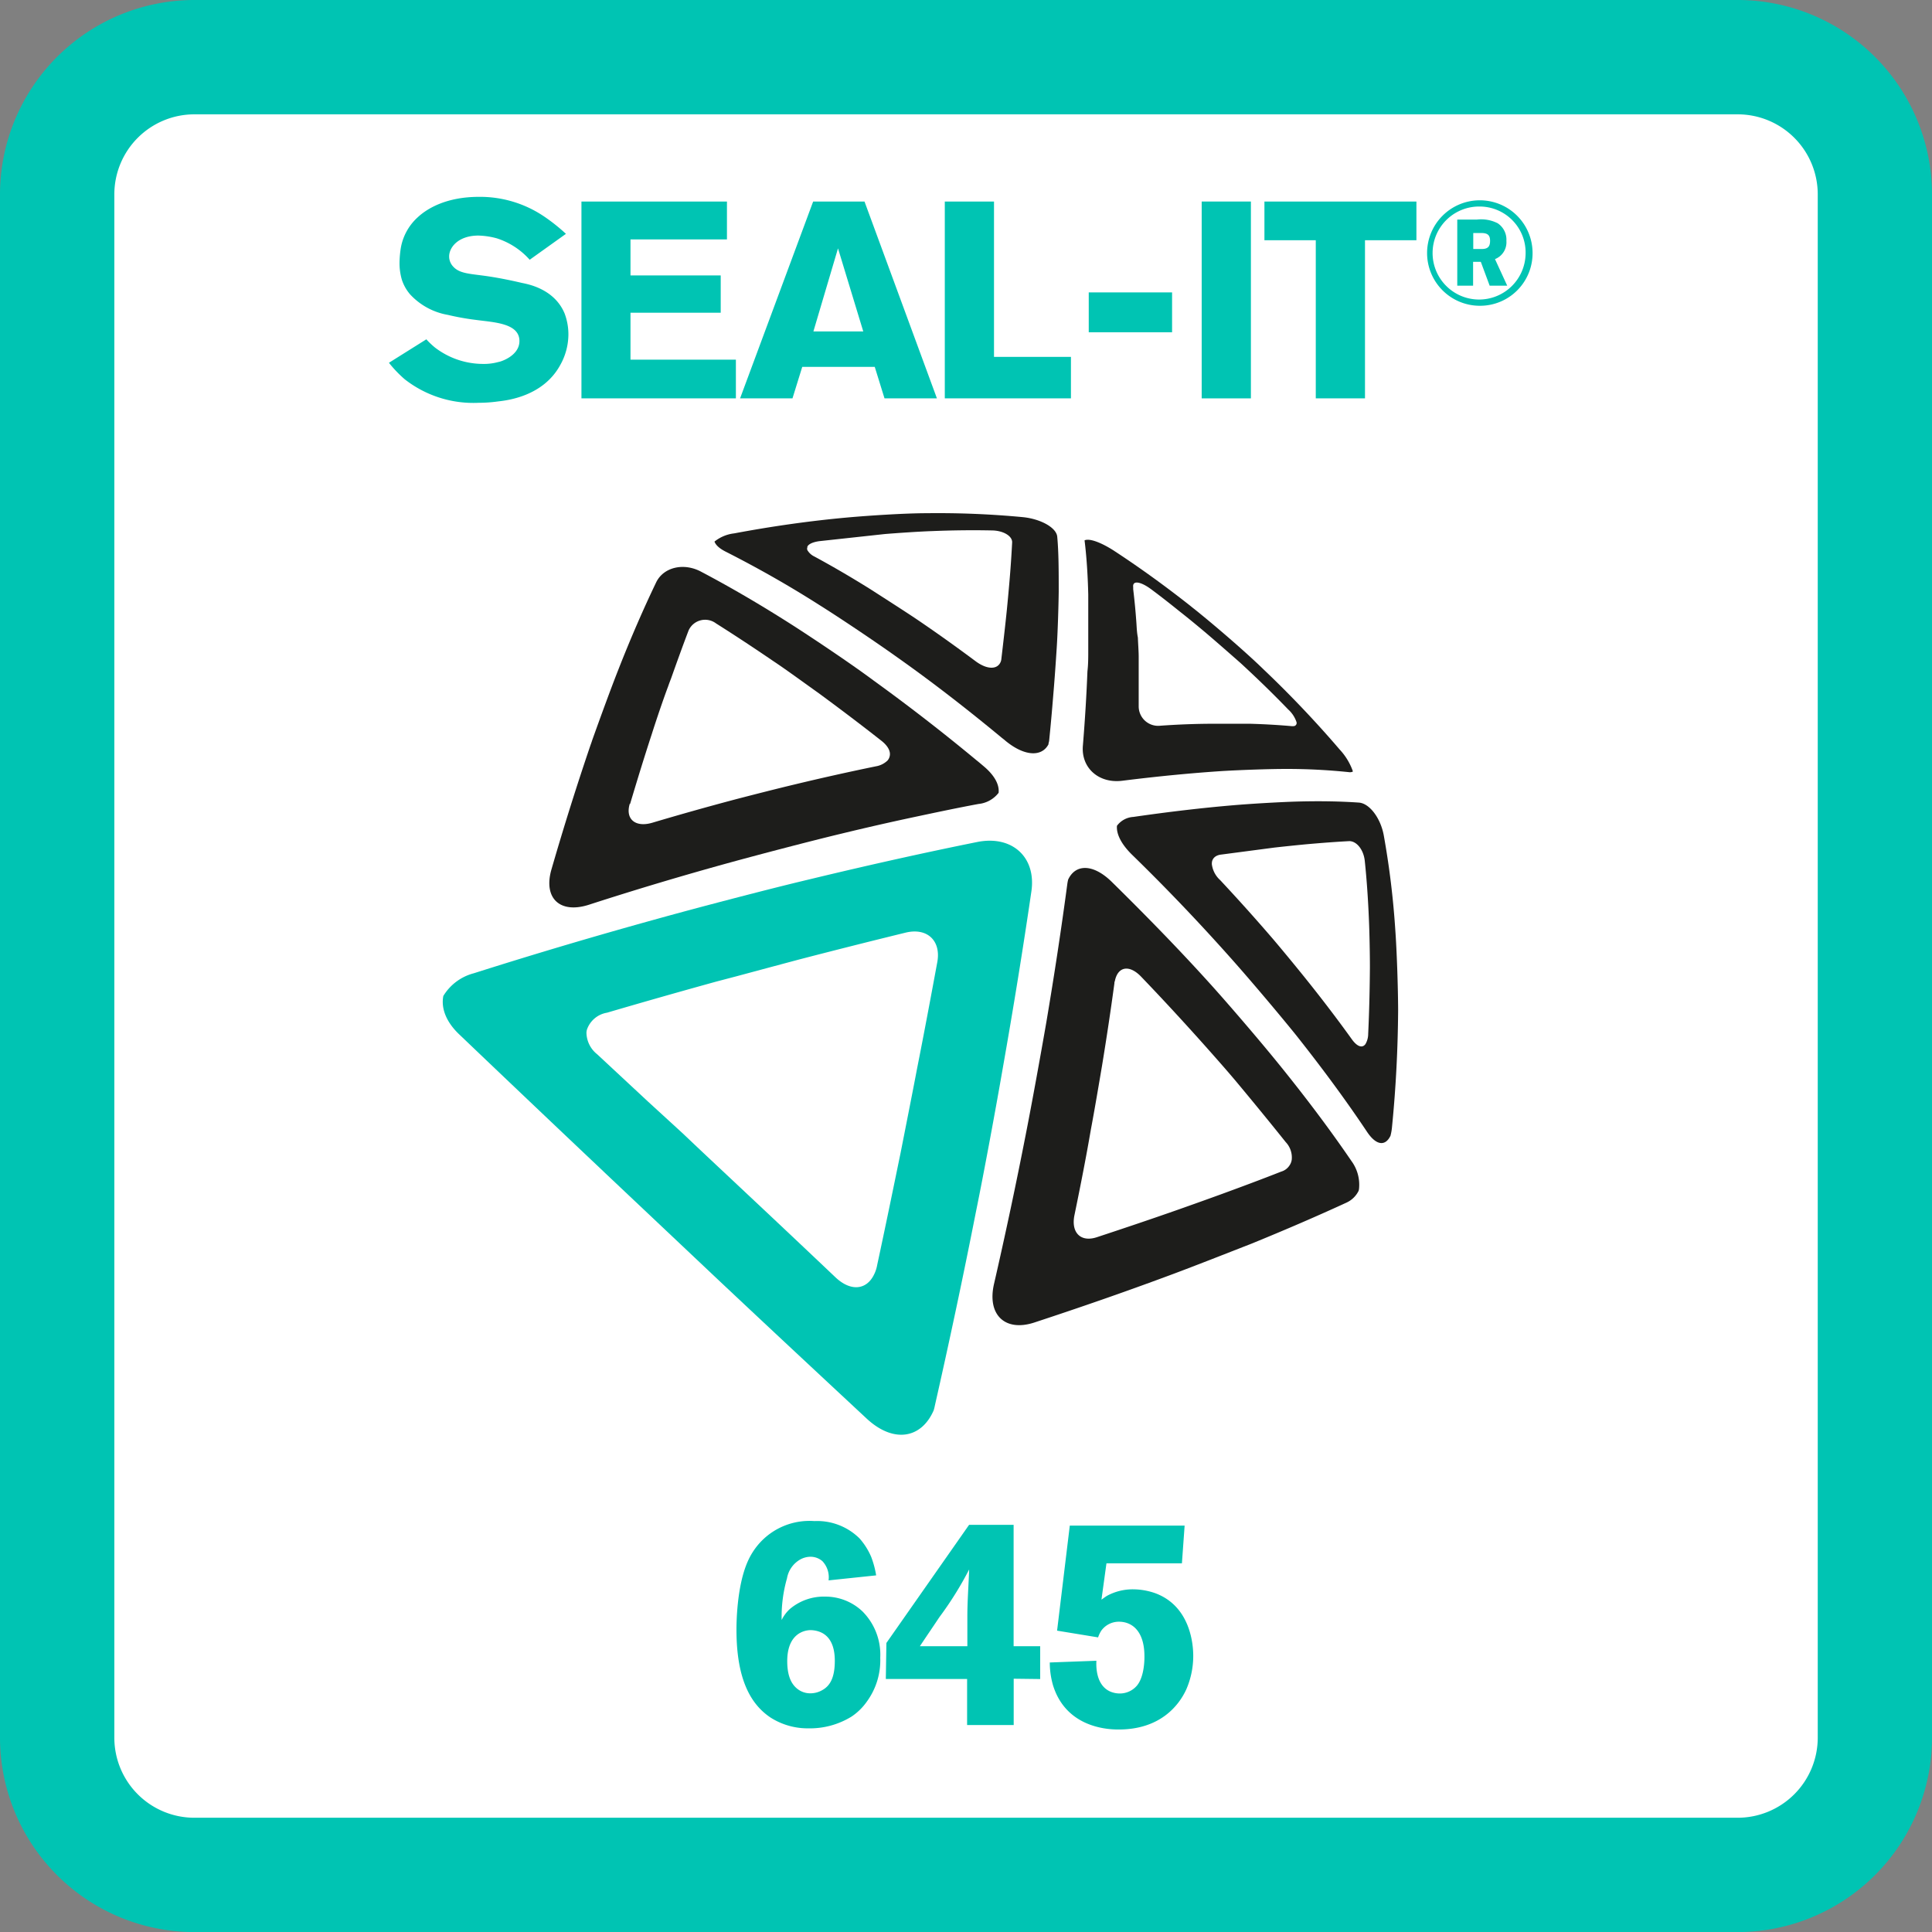
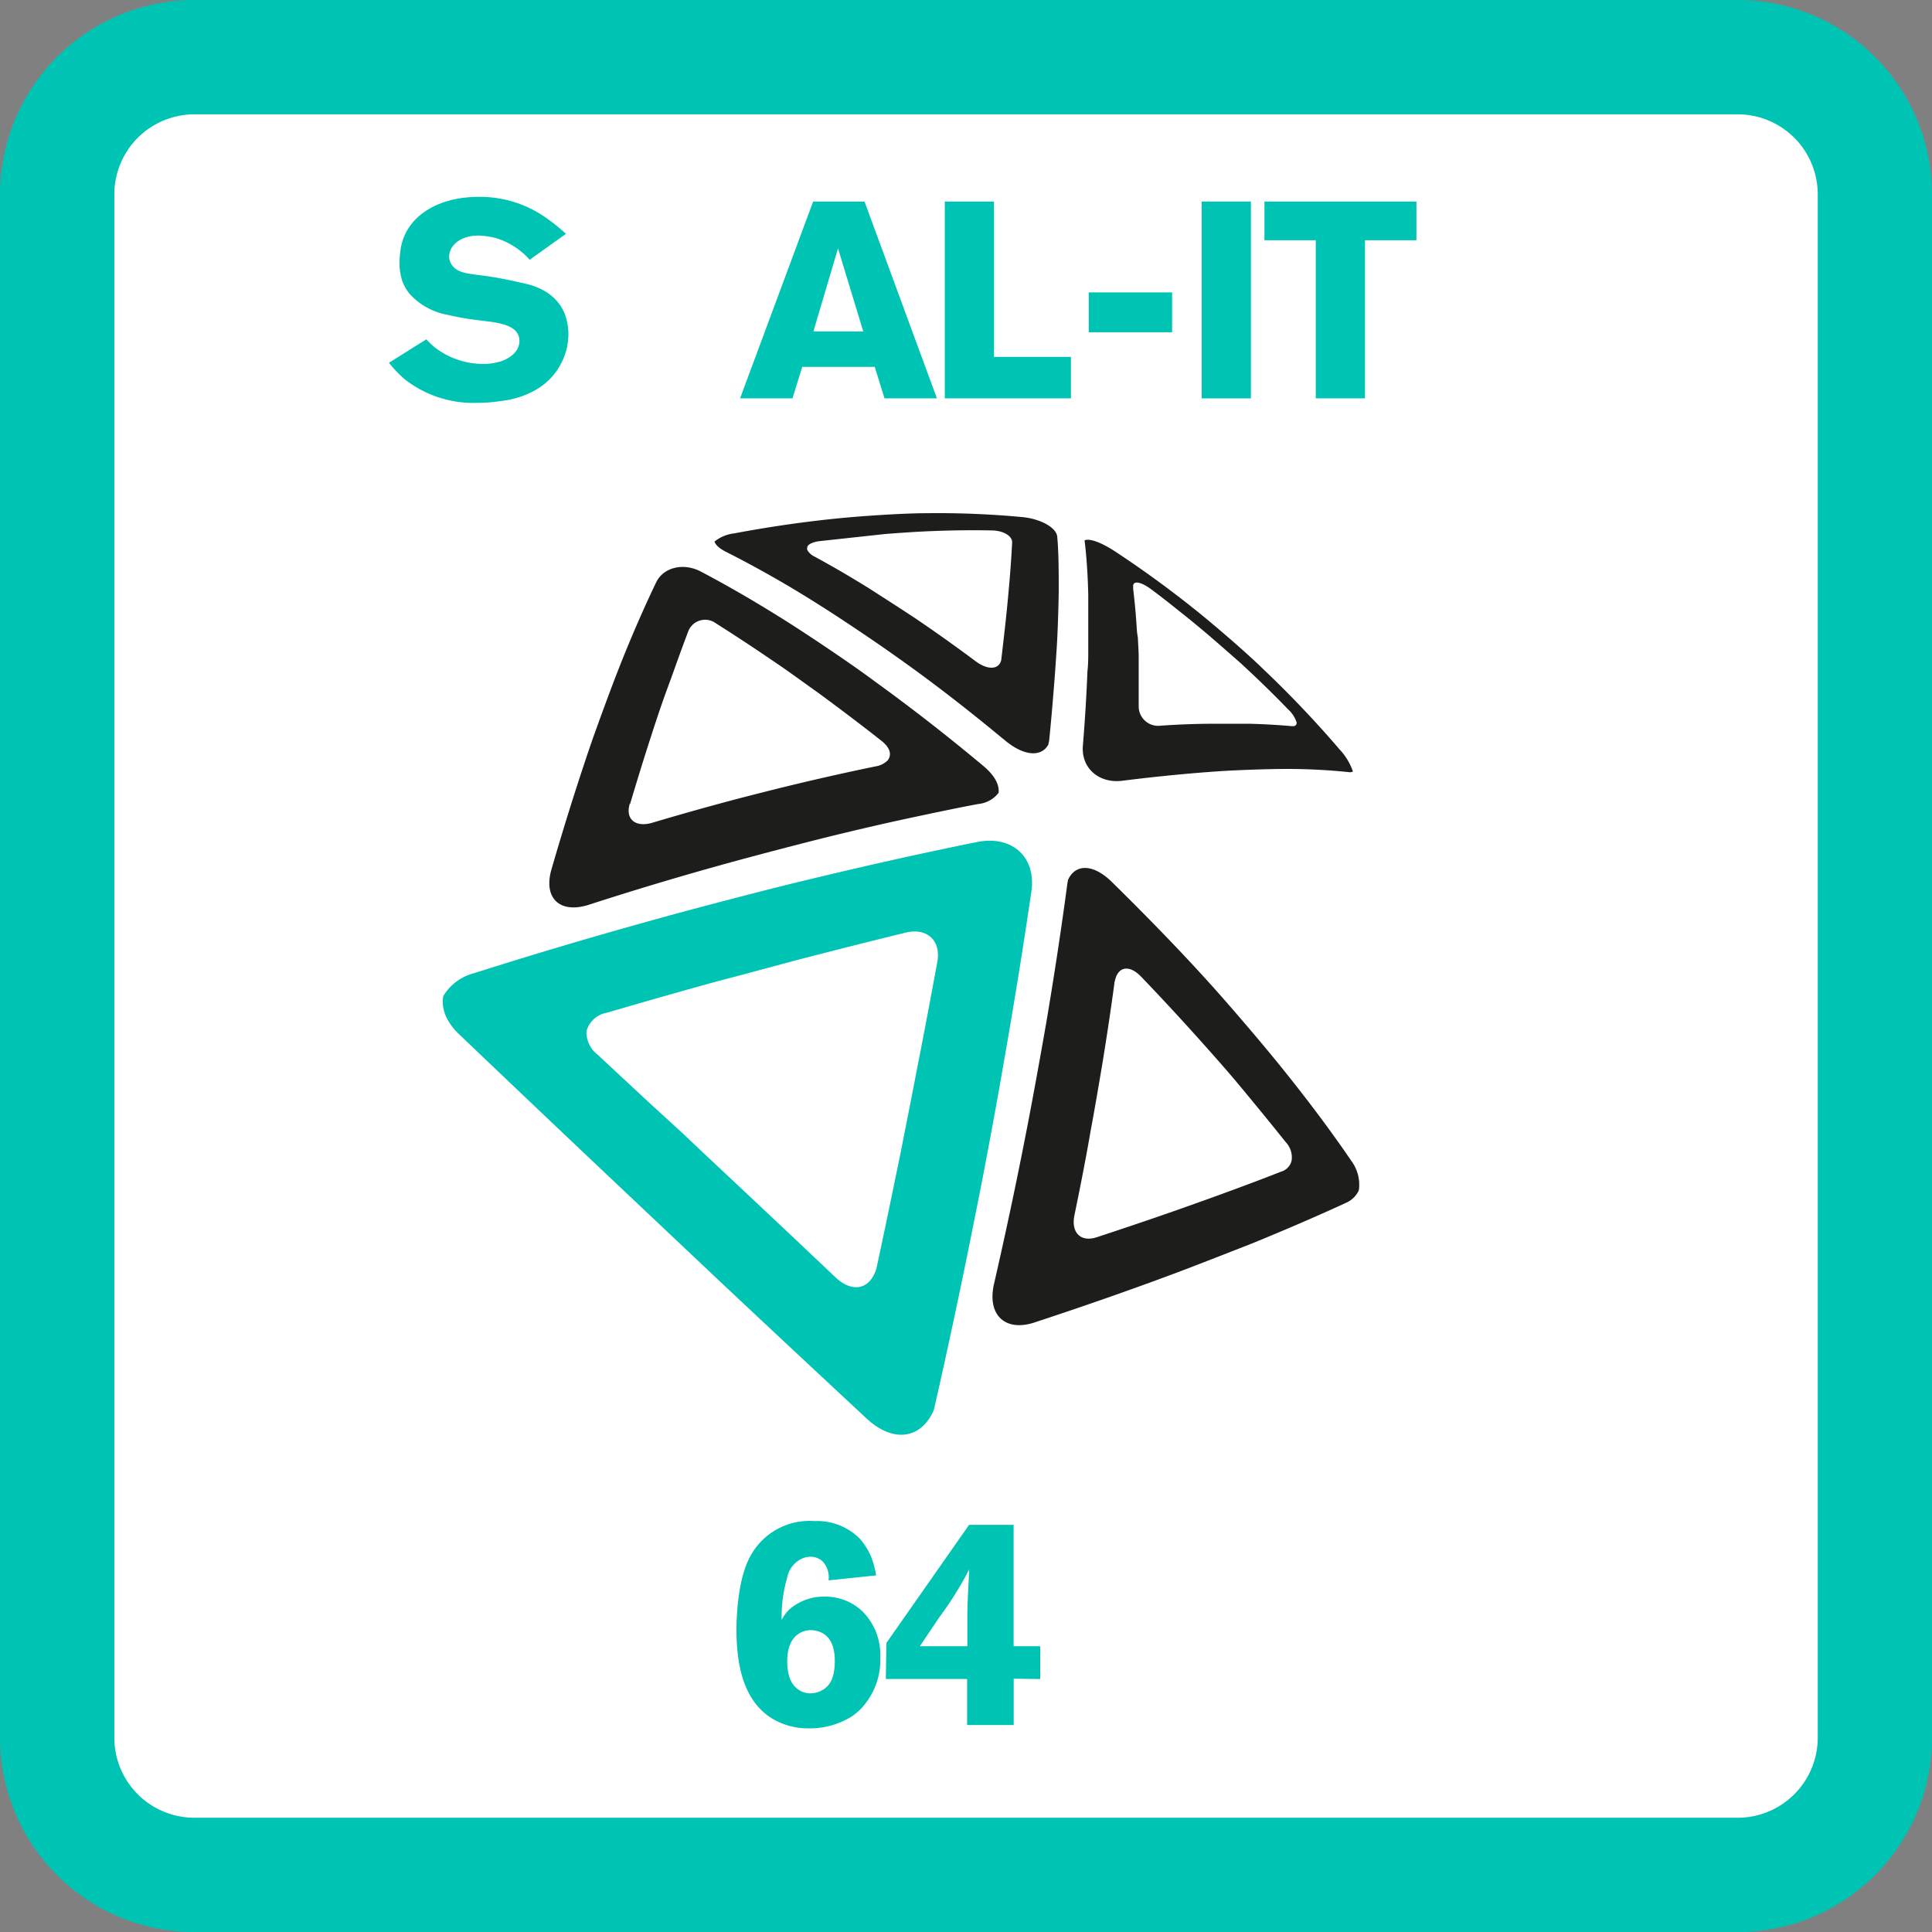
<svg xmlns="http://www.w3.org/2000/svg" viewBox="0 0 235.55 235.56">
  <rect x="0" y="0" width="235.55" height="235.56" fill="#808080" stroke="none" />
  <defs>
    <style>.cls-1{fill:#fff;}.cls-2{fill:#00c4b3;}.cls-3{fill:#1d1d1b;}</style>
  </defs>
  <g id="Laag_2" data-name="Laag 2">
    <g id="Laag_1-2" data-name="Laag 1">
      <rect class="cls-1" x="6.97" y="6.97" width="221.62" height="221.62" rx="16.72" />
      <path class="cls-2" d="M211.86,235.56H23.69A23.72,23.72,0,0,1,0,211.86V23.69A23.72,23.72,0,0,1,23.69,0H211.86a23.71,23.71,0,0,1,23.69,23.69V211.86a23.72,23.72,0,0,1-23.69,23.7ZM23.69,13.94a9.76,9.76,0,0,0-9.75,9.75V211.86a9.76,9.76,0,0,0,9.75,9.76H211.86a9.77,9.77,0,0,0,9.76-9.76V23.69a9.76,9.76,0,0,0-9.76-9.75Z" />
      <path class="cls-3" d="M88.42,67.23c3.67,1.86,7.5,4,11.44,6.51,2.57,1.61,6.86,4.49,9.52,6.39,4.25,3,8.53,6.32,12.78,9.84.14.11.29.22.42.34,2.31,1.91,4.43,2,5.25.44,0-.14.06-.28.08-.42.19-1.86.35-3.66.49-5.4.18-2.1.32-4.12.44-6s.22-5.09.24-6.8c0-2.5,0-4.74-.18-6.69-.09-1.1-2-2.17-4.19-2.39A110.13,110.13,0,0,0,113,62.57c-2.62,0-7,.28-9.77.53-4.5.41-9.09,1.06-13.72,1.93a4.68,4.68,0,0,0-2.4,1C87.25,66.42,87.65,66.83,88.42,67.23Zm10-.55c.12-.32.62-.58,1.46-.7l8-.87c1.62-.13,4.22-.31,5.79-.36q3.69-.15,7.21-.08c1.44,0,2.57.69,2.52,1.48-.07,1.34-.16,2.77-.29,4.31-.08,1-.24,2.74-.35,3.85-.19,1.88-.42,3.86-.67,6a1.22,1.22,0,0,1-.26.68c-.51.65-1.64.55-2.88-.37-2.47-1.84-4.92-3.59-7.38-5.25-1.5-1-4-2.6-5.43-3.52q-3.47-2.17-6.85-4a1.94,1.94,0,0,1-.77-.65A.45.45,0,0,1,98.46,66.68Z" />
      <path class="cls-3" d="M71.82,110.3q8.55-2.77,17.4-5.2c3.66-1,9.65-2.57,13.28-3.44q4.69-1.14,9.27-2.11c2.54-.54,5-1.06,7.53-1.53a3.54,3.54,0,0,0,2.45-1.36c.11-1-.5-2.15-1.88-3.29-.28-.24-.55-.47-.83-.69C114.87,89.22,110.7,86,106.55,83c-2.68-2-7-4.89-9.58-6.56-3.94-2.53-7.76-4.77-11.42-6.7C83.38,68.54,80.89,69.15,80,71c-1.55,3.23-3.11,6.81-4.63,10.69-.87,2.2-2.17,5.76-3.17,8.56-.06.19-.13.4-.2.58-1.64,4.82-3.25,9.92-4.79,15.25C66.25,109.55,68.3,111.44,71.82,110.3Zm5-12.28c.87-2.92,1.74-5.75,2.63-8.47.53-1.67,1.41-4.28,2-5.84.12-.35.25-.69.37-1,.71-2,1.43-4,2.14-5.86A2.21,2.21,0,0,1,87.29,76q3.4,2.15,6.93,4.56c1.52,1,4,2.82,5.58,3.94,2.53,1.86,5.09,3.79,7.67,5.82.81.64,1.14,1.31,1,1.88a1.22,1.22,0,0,1-.25.51,2.67,2.67,0,0,1-1.43.72q-4.87,1-9.82,2.19c-2.06.49-5.45,1.35-7.54,1.9q-5,1.33-9.94,2.8C77.46,100.9,76.22,99.87,76.78,98Z" />
      <path class="cls-3" d="M136.82,95.19q6.56-.82,12.29-1.19c2.23-.13,5.63-.25,7.56-.25a72.82,72.82,0,0,1,7.78.39.88.88,0,0,0,.48-.06.25.25,0,0,0,0-.08,7.52,7.52,0,0,0-1.59-2.61,131.24,131.24,0,0,0-9.28-9.77c-2.05-2-5.53-5-7.71-6.77-.4-.34-.82-.65-1.24-1-3.07-2.42-6.22-4.7-9.41-6.78-1.59-1-2.91-1.45-3.47-1.19.24,1.95.39,4.14.45,6.61,0,1.73,0,4.82,0,6.86,0,.81,0,1.65-.1,2.5-.11,2.82-.29,5.81-.55,9C131.76,93.59,133.94,95.55,136.82,95.19Zm1.74-19.1c-.1-1.5-.24-2.92-.4-4.25l0-.26c-.11-.84.88-.71,2.2.27s2.35,1.8,3.52,2.74c.93.73,1.84,1.48,2.75,2.24,1.29,1.08,3.36,2.9,4.61,4,2,1.84,3.94,3.72,5.82,5.67a3.6,3.6,0,0,1,1,1.51.38.38,0,0,1-.37.52.83.83,0,0,1-.23,0c-1.59-.14-3.28-.24-5.06-.29-1.16,0-3.14,0-4.4,0q-3.14,0-6.54.24a2.37,2.37,0,0,1-2.63-2.34q0-3.19,0-6.07c0-.66-.07-1.52-.1-2.34C138.61,77.13,138.59,76.55,138.56,76.09Z" />
      <path class="cls-2" d="M125.75,108.66c.6-4.17-2.37-6.86-6.62-6-6.2,1.25-12.58,2.67-19.07,4.22l-2.58.62c-4.7,1.14-12.43,3.16-17.18,4.48q-11.42,3.15-22.53,6.68a6.16,6.16,0,0,0-3.72,2.77c-.29,1.49.33,3.18,2,4.74q8.45,8.07,17.45,16.58l.25.24L87.4,155.88c6.15,5.79,12.27,11.49,18.27,17.08,3.23,3,6.64,2.48,8.16-1a4.42,4.42,0,0,0,.14-.55c1.77-7.81,3.45-15.71,5-23.58,1-4.89,2.46-12.8,3.28-17.55Q124.23,119.08,125.75,108.66Zm-11.47,8.62c-.79,4.27-1.6,8.61-2.47,13-.53,2.8-1.44,7.39-2,10.23-.94,4.57-1.88,9.16-2.87,13.75a4.13,4.13,0,0,1-.38,1.14c-.91,1.88-2.84,2.09-4.7.33q-5.27-5-10.6-10c-2.21-2.08-5.83-5.46-8-7.53L79,134.3l-6.2-5.77a3.42,3.42,0,0,1-1.3-2.66,2.87,2.87,0,0,1,.05-.31A3.12,3.12,0,0,1,74,123.47c4.43-1.3,8.89-2.57,13.35-3.8L89.9,119c2.53-.68,5.47-1.47,7.46-2q6.58-1.71,13-3.28C113,113.05,114.75,114.65,114.28,117.28Z" />
      <path class="cls-3" d="M155.89,129.71c-2.1-2.6-5.76-6.88-8.13-9.52-3.86-4.29-8-8.53-12.24-12.7-2.24-2.18-4.39-2.18-5.29-.25a5.15,5.15,0,0,0-.11.59q-1.08,8.1-2.55,16.8c-.64,3.7-1.75,9.84-2.5,13.64-1.19,6.1-2.49,12.22-3.88,18.27-.86,3.76,1.34,5.86,4.89,4.71,5.54-1.82,10.87-3.67,15.94-5.55,3.06-1.12,7.81-3,10.56-4.07q6.27-2.56,11.57-5a3.07,3.07,0,0,0,1.49-1.44,1.42,1.42,0,0,0,.05-.22,4.88,4.88,0,0,0-.93-3.43C162.12,137.67,159.15,133.73,155.89,129.71Zm1.6,11.67a1.6,1.6,0,0,1-.28.72,1.79,1.79,0,0,1-1,.74c-2.36.93-4.83,1.85-7.4,2.79-1.65.6-4.44,1.6-6.2,2.21-2.87,1-5.84,2-8.88,3-2,.66-3.19-.59-2.72-2.75.72-3.49,1.41-7,2-10.44.41-2.15,1-5.65,1.36-7.78q.83-5.05,1.5-10c0-.08,0-.16.05-.24.35-1.8,1.76-2.06,3.2-.56,2.39,2.49,4.71,5,6.95,7.49,1.39,1.55,3.57,4,4.87,5.57q3,3.6,5.81,7.11A2.73,2.73,0,0,1,157.49,141.38Z" />
-       <path class="cls-3" d="M170.11,113.3a103,103,0,0,0-1.4-11.45c-.39-2.14-1.77-3.94-3.07-4-2.29-.16-4.84-.2-7.67-.12-1.92.06-5.31.25-7.53.44q-5.7.48-12.26,1.43a2.68,2.68,0,0,0-2,1.08,0,0,0,0,0,0,0c-.09,1,.53,2.25,1.85,3.54,4.21,4.1,8.22,8.31,12,12.56,2.32,2.6,5.92,6.86,8,9.44,3.17,4,6.08,7.94,8.65,11.79,1.13,1.68,2.23,1.75,2.85.46a6.63,6.63,0,0,0,.19-1.13c.48-4.84.71-9.59.74-14.19C170.45,120.34,170.3,115.91,170.11,113.3Zm-3.3,12.75a2.47,2.47,0,0,1-.33,1.24c-.37.52-1,.35-1.67-.59q-2.48-3.45-5.25-6.92c-1.17-1.47-3.15-3.88-4.42-5.37q-3.07-3.57-6.39-7.12a3.12,3.12,0,0,1-1-1.92.36.36,0,0,1,0-.1c0-.57.41-1,1.14-1.08l6.46-.85c1.23-.14,3.16-.34,4.29-.44,1.72-.15,3.34-.27,4.87-.35.9,0,1.76,1.06,1.89,2.46.24,2.3.4,4.68.5,7.12.07,1.56.12,4.18.12,5.8C167,120.59,166.94,123.29,166.81,126.05Z" />
      <path class="cls-2" d="M68.29,44.53c-2.07,3.77-6.39,4.28-7.55,4.41a17.31,17.31,0,0,1-2.41.17,13.57,13.57,0,0,1-9-2.88,14.86,14.86,0,0,1-1.91-2l4.56-2.86a9.51,9.51,0,0,0,1.05,1,9.66,9.66,0,0,0,5.88,2,6.53,6.53,0,0,0,1.87-.24c.17,0,2.55-.71,2.55-2.55,0-2.21-3.19-2.28-5.33-2.58a30.68,30.68,0,0,1-3.4-.61A8.15,8.15,0,0,1,50,35.89a5.22,5.22,0,0,1-1-1.77A7.14,7.14,0,0,1,48.71,32a12.73,12.73,0,0,1,.14-1.66,6.55,6.55,0,0,1,2.07-3.84C52.11,25.39,54.46,24,58.4,24a13.94,13.94,0,0,1,7.92,2.38A22.5,22.5,0,0,1,69,28.51l-4.42,3.16a9.07,9.07,0,0,0-4-2.61,9.37,9.37,0,0,0-2.25-.34c-2.44,0-3.57,1.42-3.57,2.55a1.8,1.8,0,0,0,.51,1.25c.82.89,2.15.85,4.39,1.19,1.36.21,2.68.48,4,.79.85.17,3.94.78,5.17,3.7a7.22,7.22,0,0,1,.47,2.59A7.66,7.66,0,0,1,68.29,44.53Z" />
-       <path class="cls-2" d="M70.89,48.57v-24H88.63v4.62H76.87v4.39h11v4.55h-11v5.72H89.72v4.72Z" />
      <path class="cls-2" d="M107.84,48.57l-1.19-3.84H97.81l-1.19,3.84H90.23l8.91-24h6.26l8.83,24Zm-5.67-18.29-3,10.13h6.08Z" />
      <path class="cls-2" d="M115.19,48.57v-24h6V43.51h9.38v5.06Z" />
      <path class="cls-2" d="M132.74,40.51V35.65H142.9v4.86Z" />
      <path class="cls-2" d="M146.51,48.57v-24h6v24Z" />
      <path class="cls-2" d="M166.42,29.29V48.57h-6V29.29h-6.26V24.57h18.53v4.72Z" />
-       <path class="cls-2" d="M180.41,37.28a6.43,6.43,0,1,1,6.44-6.55A6.4,6.4,0,0,1,180.41,37.28Zm0-12.1A5.67,5.67,0,1,0,186,31,5.61,5.61,0,0,0,180.42,25.18Zm1.21,9.65-1.08-2.91h-.94v2.91h-1.93V26.77h2.4a4.46,4.46,0,0,1,2.53.45,2.4,2.4,0,0,1,1.06,2.15,2.2,2.2,0,0,1-1.39,2.22l1.49,3.24Zm-1-6.42h-1v1.95h1c.76,0,1.05-.27,1.05-1S181.33,28.41,180.59,28.41Z" />
-       <path class="cls-2" d="M105.7,207.44a7.12,7.12,0,0,1-1.87,1.84,9.66,9.66,0,0,1-5.29,1.44,8.41,8.41,0,0,1-4.57-1.3c-2.45-1.62-4.18-4.68-4.18-10.73,0-.57,0-5.22,1.37-8.31a8.48,8.48,0,0,1,1.37-2.16,8.19,8.19,0,0,1,6.76-2.77,7.34,7.34,0,0,1,5.51,2.12,8.28,8.28,0,0,1,1.41,2.23,11.25,11.25,0,0,1,.61,2.27l-5.8.61a2.86,2.86,0,0,0-.75-2.34,2.21,2.21,0,0,0-1.48-.54,2.61,2.61,0,0,0-1.22.33,3.29,3.29,0,0,0-1.62,2.3,17.05,17.05,0,0,0-.65,5.08,4.5,4.5,0,0,1,1-1.34,6.41,6.41,0,0,1,4.32-1.51,6.56,6.56,0,0,1,4.53,1.8,7.47,7.47,0,0,1,2.17,5.65A8.53,8.53,0,0,1,105.7,207.44ZM100.05,199a3.2,3.2,0,0,0-1.37-.25c-1.26.1-2.7,1-2.7,3.77,0,1.88.54,2.81,1.19,3.35a2.52,2.52,0,0,0,1.66.58,2.9,2.9,0,0,0,1.44-.4c.9-.5,1.51-1.47,1.51-3.56S101,199.41,100.05,199Z" />
+       <path class="cls-2" d="M105.7,207.44a7.12,7.12,0,0,1-1.87,1.84,9.66,9.66,0,0,1-5.29,1.44,8.41,8.41,0,0,1-4.57-1.3c-2.45-1.62-4.18-4.68-4.18-10.73,0-.57,0-5.22,1.37-8.31a8.48,8.48,0,0,1,1.37-2.16,8.19,8.19,0,0,1,6.76-2.77,7.34,7.34,0,0,1,5.51,2.12,8.28,8.28,0,0,1,1.41,2.23,11.25,11.25,0,0,1,.61,2.27l-5.8.61a2.86,2.86,0,0,0-.75-2.34,2.21,2.21,0,0,0-1.48-.54,2.61,2.61,0,0,0-1.22.33,3.29,3.29,0,0,0-1.62,2.3,17.05,17.05,0,0,0-.65,5.08,4.5,4.5,0,0,1,1-1.34,6.41,6.41,0,0,1,4.32-1.51,6.56,6.56,0,0,1,4.53,1.8,7.47,7.47,0,0,1,2.17,5.65A8.53,8.53,0,0,1,105.7,207.44M100.05,199a3.2,3.2,0,0,0-1.37-.25c-1.26.1-2.7,1-2.7,3.77,0,1.88.54,2.81,1.19,3.35a2.52,2.52,0,0,0,1.66.58,2.9,2.9,0,0,0,1.44-.4c.9-.5,1.51-1.47,1.51-3.56S101,199.41,100.05,199Z" />
      <path class="cls-2" d="M123.59,204.67v5.65h-5.68V204.7H108l.07-4.39,10.08-14.4h5.43v14.8h3.24v4Zm-9.07-7.49c-.79,1.19-1.58,2.34-2.37,3.53h5.79v-3.6c0-1.91.15-3.85.22-5.76A42,42,0,0,1,114.52,197.18Z" />
-       <path class="cls-2" d="M144.62,206c-.87,1.88-3.14,4.9-8.32,4.86-1.58,0-6.37-.39-7.92-5.4a10.11,10.11,0,0,1-.39-2.77l5.68-.21c0,.29-.21,2.88,1.66,3.74a3,3,0,0,0,1.26.25,2.74,2.74,0,0,0,2-.93c1-1.16.94-3.5.94-3.6,0-3.13-1.55-4.22-3.1-4.22a2.63,2.63,0,0,0-2.16,1.09,3.63,3.63,0,0,0-.39.82l-5-.82L130.43,186h14l-.33,4.6H134.9l-.61,4.43c.21-.14.43-.32.68-.47a6.59,6.59,0,0,1,3.2-.79,8.28,8.28,0,0,1,2.67.47c4.39,1.62,4.64,6.44,4.64,7.63A10.22,10.22,0,0,1,144.62,206Z" />
    </g>
  </g>
</svg>